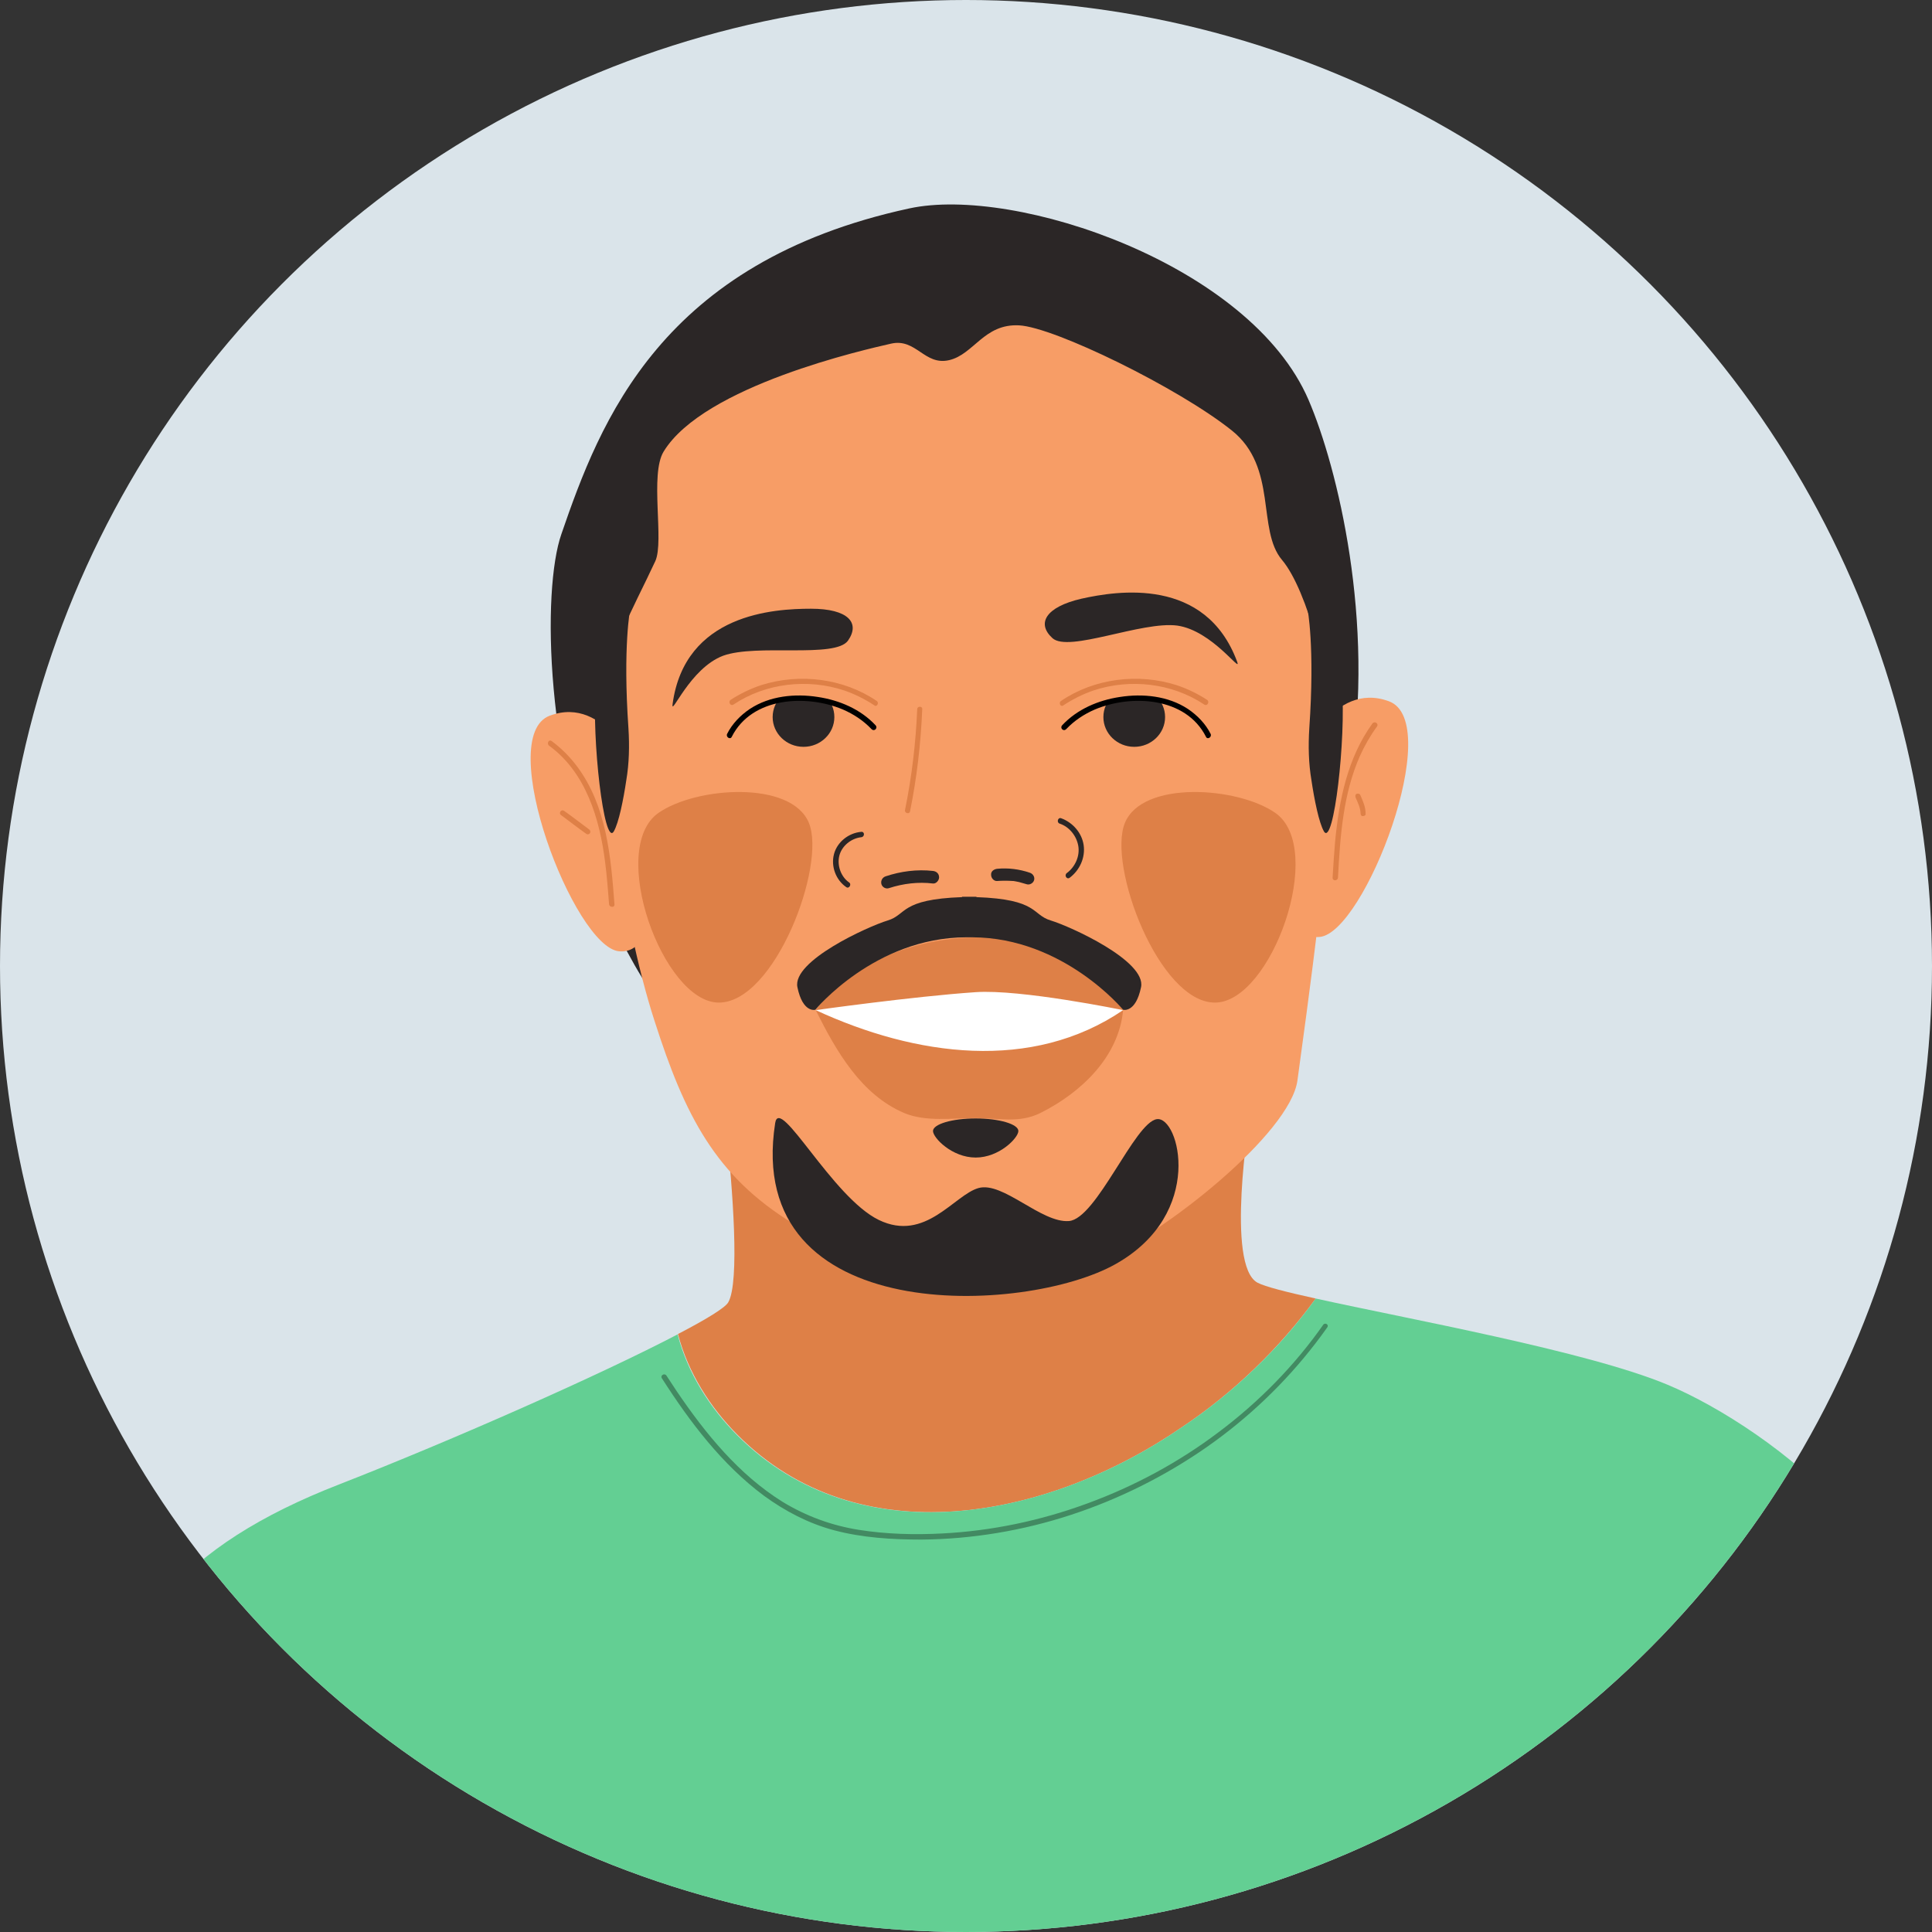
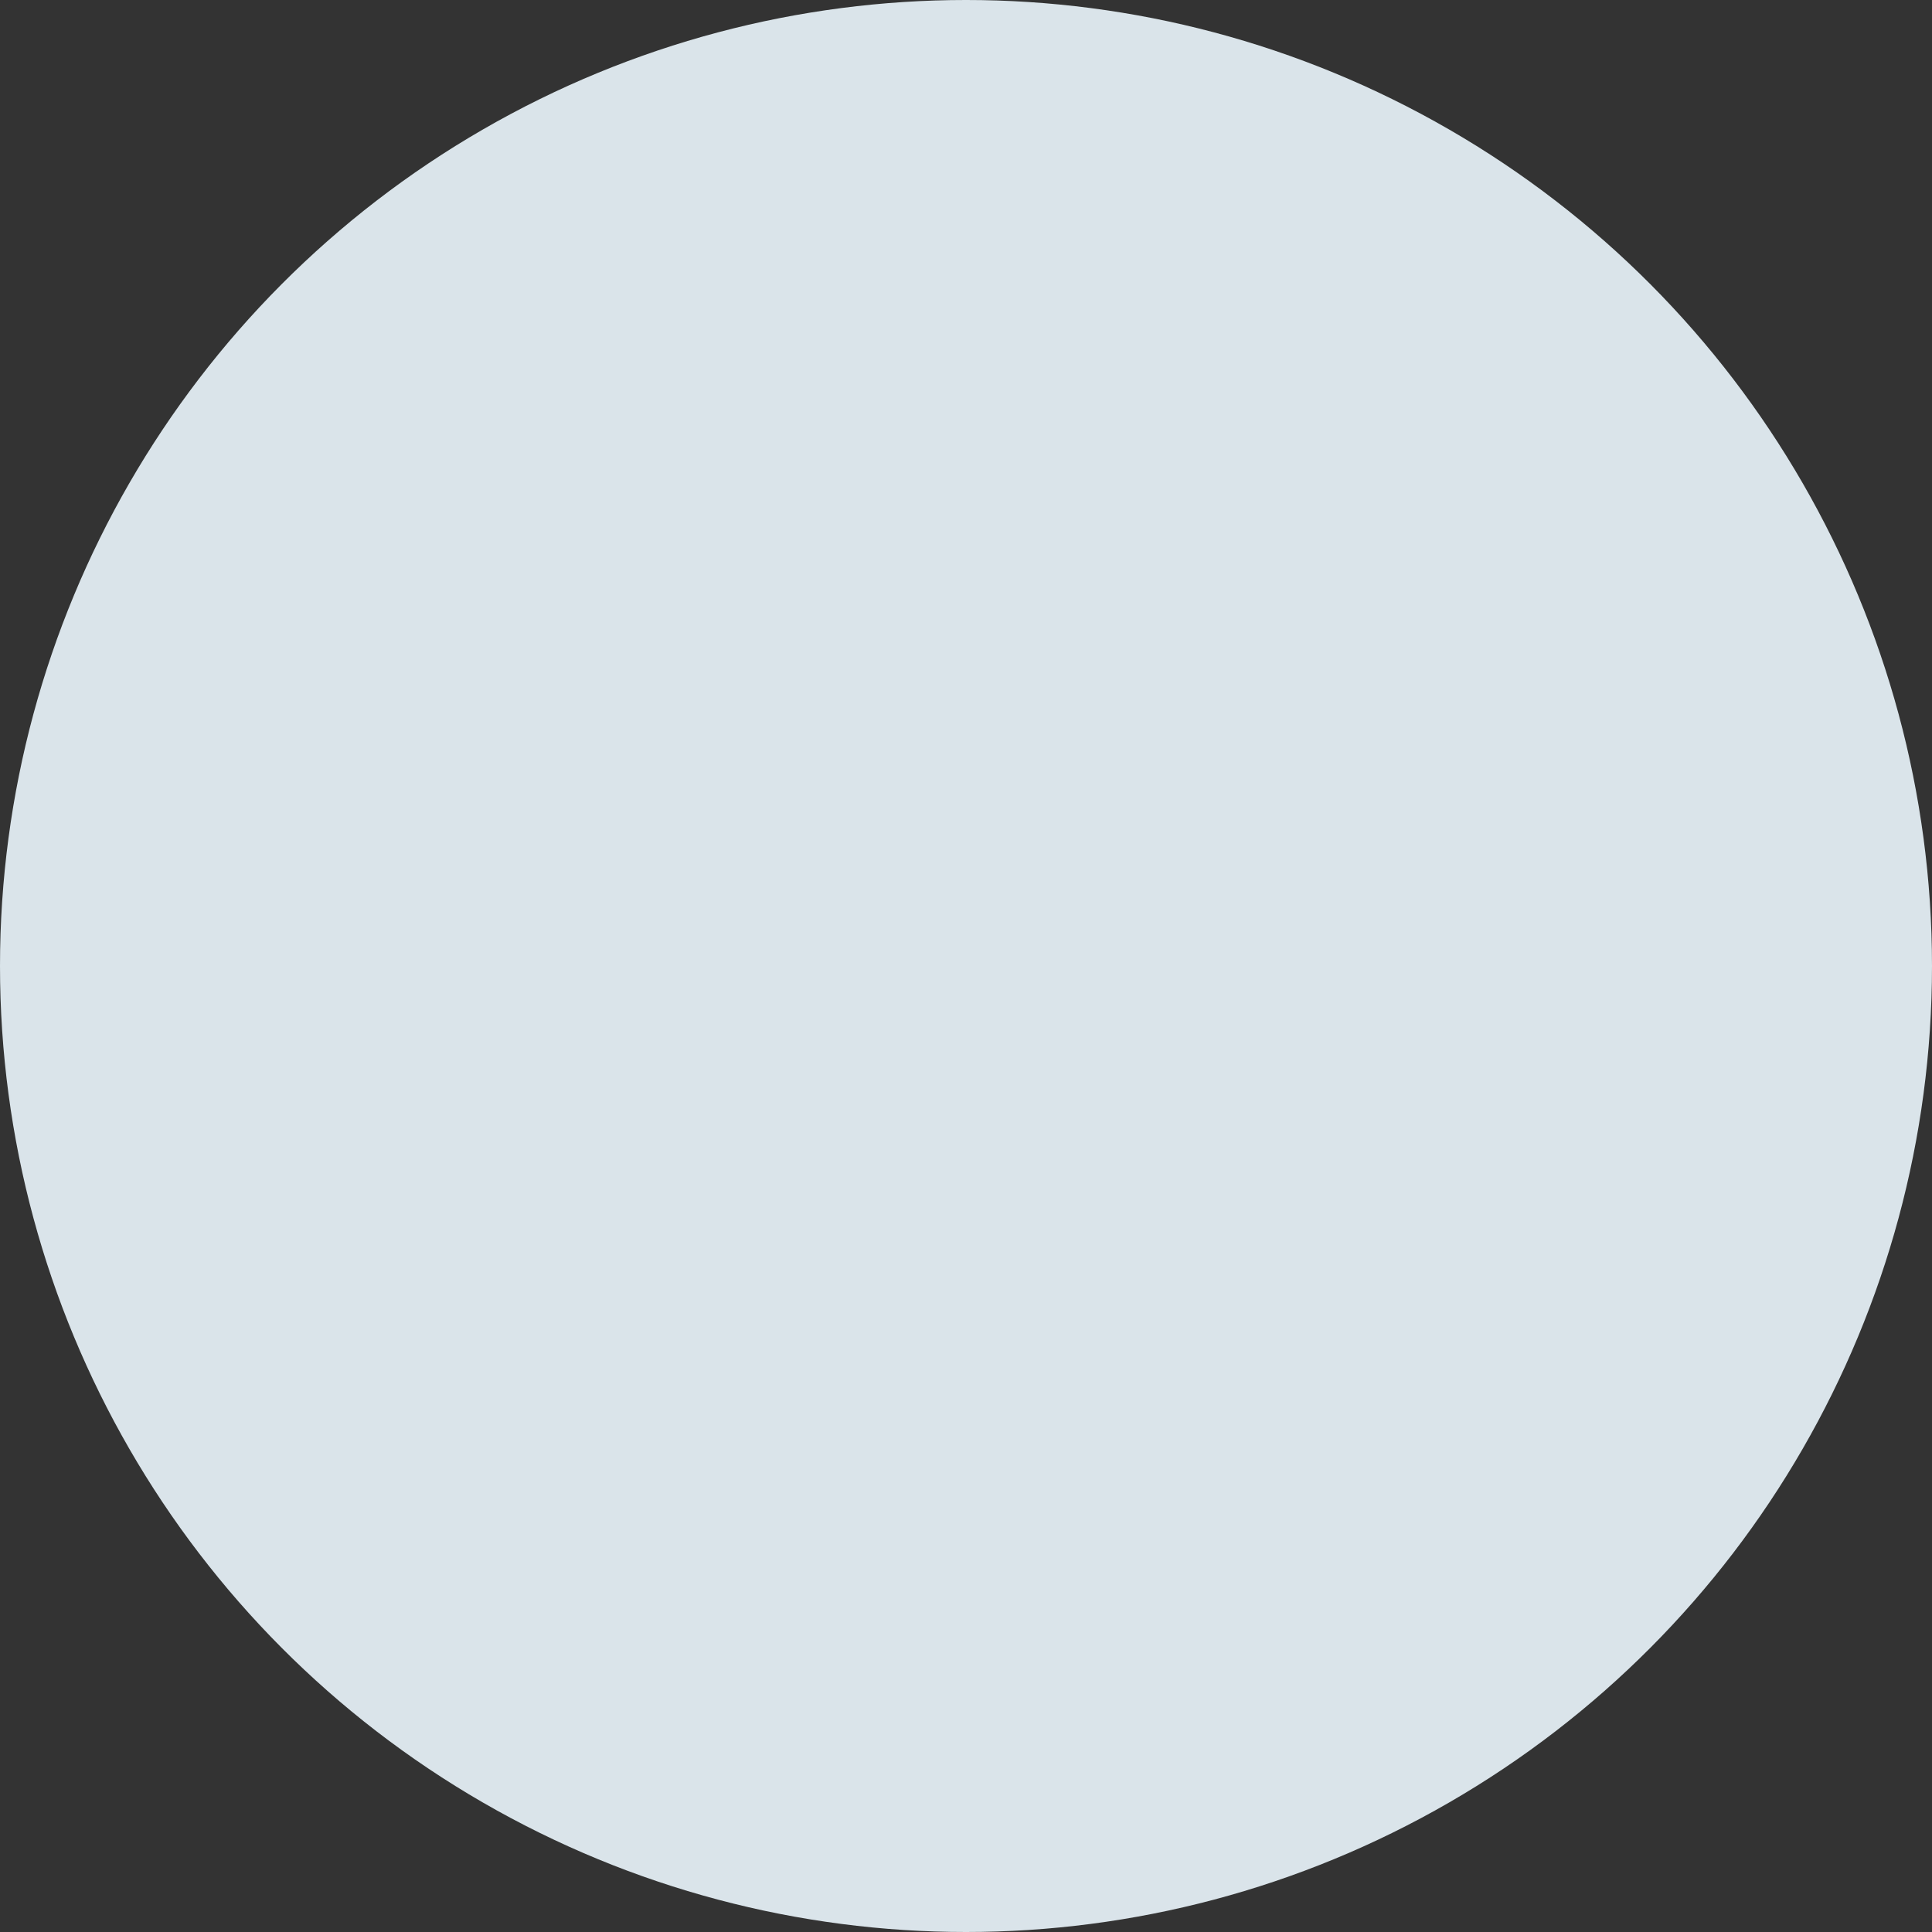
<svg xmlns="http://www.w3.org/2000/svg" xmlns:xlink="http://www.w3.org/1999/xlink" version="1.1" id="Layer_1" x="0px" y="0px" viewBox="0 0 538.6 538.6" style="enable-background:new 0 0 538.6 538.6;" xml:space="preserve">
  <rect x="0" y="0" width="538.6" height="538.6" fill="#333333" stroke="none" />
  <style type="text/css">
	.st0{fill:#DAE4EA;}
	.st1{clip-path:url(#SVGID_00000149359045769987681440000011919711258850458785_);}
	.st2{fill:#2B2626;}
	.st3{fill:#F79D66;}
	.st4{fill:#DE8047;}
	.st5{fill:#63CF93;}
	.st6{fill:#FFFFFF;}
	.st7{fill:#428A62;}
</style>
  <g id="Layer_3_00000129904033607364213210000005613208138550726324_">
    <circle class="st0" cx="269.3" cy="269.3" r="269.3" />
  </g>
  <g>
    <defs>
-       <circle id="SVGID_1_" cx="269.3" cy="269.3" r="269.3" />
-     </defs>
+       </defs>
    <clipPath id="SVGID_00000163770106917900051170000002325659677700543387_">
      <use xlink:href="#SVGID_1_" style="overflow:visible;" />
    </clipPath>
    <g style="clip-path:url(#SVGID_00000163770106917900051170000002325659677700543387_);">
      <path class="st2" d="M253.5,58.1c29.6-6.4,95.1,15.7,111.3,53.4c16.2,37.7,42,172.4-81.5,202.1    c-123.5,29.7-137.7-133.4-126.8-164.7C167.3,117.5,184.2,73.1,253.5,58.1z" />
      <g>
-         <path class="st3" d="M177.6,215.2c0,0-8.6-21.5-24.3-15.7c-15.7,5.8,6.8,64.6,19.3,65.7s8.9-28.3,8.9-28.3L177.6,215.2z" />
-       </g>
+         </g>
      <g>
        <path class="st3" d="M362.9,211.2c0,0,8.6-21.5,24.3-15.7c15.7,5.8-6.8,64.6-19.3,65.7c-12.5,1.1-8.9-28.3-8.9-28.3L362.9,211.2z     " />
      </g>
      <path class="st4" d="M329.6,397.8c14.1-9.4,27.1-21.9,37.2-35.8c-8.2-1.8-14.1-3.3-16.2-4.4c-9-4.7-2.2-46.4-2.2-46.4L202.5,315    c1.7,16,3.8,42.5,0.5,48.1c-0.9,1.5-6.1,4.7-14,8.8c2.8,10.7,9,20.5,16.7,28.2C239.1,433.6,291.5,424,329.6,397.8z" />
      <path class="st5" d="M464.8,386c-22.3-9.3-71.8-18.2-98-24c-10,13.9-23.1,26.4-37.2,35.8c-38.1,26.2-90.6,35.8-124,2.4    c-7.7-7.7-13.9-17.4-16.7-28.2c-21.2,11.1-62.3,29.3-94.3,41.8c-44,17.1-64,40.7-64,76.1c0,35.4,166.9,54.8,251.4,52    c84.5-2.8,209.9-47.3,237.5-74.9S494.1,398.2,464.8,386z" />
      <path class="st3" d="M167.9,197.5c0,7.7,1.2,20.4,3.2,34.4c2.6,18,6.6,38.1,11.4,52.8c8.4,26.2,16.9,43.1,38.6,56.4    c21.7,13.3,64.6,19.7,84.2,11.2c19.6-8.5,54.4-36.4,56.4-51.1c2-14.7,10.8-77.8,10.1-94.4s-7.3-42.3-14.4-50.7    c-7.1-8.4-1.1-25.8-14-36.1c-14.9-11.9-49.5-28.8-59.3-29.3c-9.8-0.5-12.6,8.1-19.5,9.7c-6.9,1.6-9.2-6.2-16.2-4.6    c-7,1.6-52.2,11.7-63.4,30.1c-3.9,6.4,0.2,24.9-2.3,30.5C176.6,169.6,167.9,184.3,167.9,197.5z" />
      <path class="st6" d="M313.1,281.6c0,0-16.3,22.5-39.5,22.2s-46.2-22.2-46.2-22.2S264.5,262,313.1,281.6z" />
      <path class="st2" d="M187.5,196.3c-0.5,3.7,4.8-10,14.1-13.5c9.4-3.4,31.2,0.8,34.8-4.2c3.5-5,0-8.9-10.3-8.9    S190.9,171.1,187.5,196.3z" />
      <ellipse class="st2" cx="224" cy="199.9" rx="8.6" ry="8.3" />
      <path class="st4" d="M183.6,226.6c10.5-7.3,37-9.1,41.9,2.8c4.9,11.9-9.5,50.1-25.1,50.1S169.3,236.5,183.6,226.6z" />
      <path class="st4" d="M355.5,226.6c-10.5-7.3-37-9.1-41.9,2.8c-4.9,11.9,9.5,50.1,25.1,50.1C354.4,279.5,369.8,236.5,355.5,226.6z" />
      <path class="st2" d="M216.1,313.1c1.2-8,15.9,20.7,28.9,27c13,6.3,21-7,27.8-8.9s17.5,9.8,25.2,9.2s18.3-27.5,24.5-28.4    s13.6,26.3-11.5,40.4C286,366.5,207.2,370.4,216.1,313.1z" />
-       <path class="st4" d="M313.1,281.6c-4.2-8.5-21.5-21.5-43.7-20.2c-16.3,0.9-31.9,7.3-42,20.2c0,0,27-3.8,44.5-5    C284.5,275.7,313.1,281.6,313.1,281.6z" />
+       <path class="st4" d="M313.1,281.6c-4.2-8.5-21.5-21.5-43.7-20.2c-16.3,0.9-31.9,7.3-42,20.2c0,0,27-3.8,44.5-5    C284.5,275.7,313.1,281.6,313.1,281.6" />
      <path class="st2" d="M344.9,184.5c1.3,3.5-6.9-8.7-16.7-10.1c-9.9-1.3-30.3,7.6-34.8,3.5c-4.5-4.1-1.9-8.7,8.1-11    C311.4,164.7,336.1,160.7,344.9,184.5z" />
      <path class="st3" d="M224,187.1c5.8,0,9.5,8.6,9.5,8.6l-7.3-0.9c-1.7-0.2-3.4-0.2-5.1,0.1l-5.9,0.9    C215.3,195.7,216.8,187.1,224,187.1z" />
      <ellipse class="st2" cx="316.2" cy="199.9" rx="8.6" ry="8.3" />
      <path class="st3" d="M316.2,187.1c-5.8,0-9.5,8.6-9.5,8.6l7.3-0.9c1.7-0.2,3.4-0.2,5.1,0.1l5.9,0.9    C324.9,195.7,323.4,187.1,316.2,187.1z" />
      <path class="st4" d="M313.1,281.6c-25.4,17.3-57.8,12.9-85.7,0c5.8,11.6,12.7,23.6,24.7,28.7c6,2.5,13.4,1.4,19.9,1.4    s12.1,1.5,18-1.4C301.6,304.5,311.9,294.5,313.1,281.6z" />
      <path class="st2" d="M260.1,315.3c0-1.9,5.3-3.5,11.9-3.5s11.9,1.6,11.9,3.5c0,1.9-5.3,7.4-11.9,7.4S260.1,317.2,260.1,315.3z" />
      <path class="st2" d="M175.2,203.1c0.3,4.8,0.2,9.7-0.6,14.4c-0.8,5.4-2.1,11.9-3.5,14.3c-2.7,4.4-6.2-26.1-5-40.3    s9.6-21.8,9.6-21.8S173.6,180.1,175.2,203.1z" />
      <path class="st2" d="M365,203.1c-0.3,4.8-0.2,9.7,0.6,14.4c0.8,5.4,2.1,11.9,3.5,14.3c2.7,4.4,6.2-26.1,5-40.3s-9.6-21.8-9.6-21.8    S366.6,180.1,365,203.1z" />
      <path class="st2" d="M292.9,256.6c-5.3-1.6-3.4-5.9-20.7-6.5l0-0.1c-0.7,0-1.3,0-2,0c-0.6,0-1.3,0-2,0l0,0.1    c-17.3,0.6-15.4,4.9-20.7,6.5c-5.6,1.7-26.7,11.3-25.2,18.6c1.5,7.3,5,6.3,5,6.3s16.5-20.1,42-20.2l0,0c0.3,0,0.6,0,0.9,0    c0.3,0,0.6,0,0.9,0l0,0c25.4,0.1,42,20.2,42,20.2s3.5,1,5-6.3C319.6,267.9,298.5,258.3,292.9,256.6z" />
      <g>
        <path class="st4" d="M382.6,201.7c-6.9,9.5-9.3,21.3-10.4,32.9c-0.3,3.4-0.5,6.7-0.7,10.1c0,1,1.4,0.9,1.5,0     c0.6-11.4,1.4-23.3,6.1-33.9c1.3-2.9,2.9-5.7,4.8-8.3C384.4,201.7,383.2,200.9,382.6,201.7z" />
-         <path class="st4" d="M379.2,221.6c-0.2-0.4-0.7-0.4-1-0.3c-0.4,0.2-0.4,0.6-0.3,1c0.6,1.4,1.4,3,1.4,4.5c0,0.4,0.3,0.8,0.7,0.7     c0.4,0,0.8-0.3,0.7-0.7C380.7,224.9,379.9,223.2,379.2,221.6z" />
        <path class="st4" d="M160.9,213.7c-2-2.7-4.4-5.1-7.1-7.1c-0.8-0.6-1.5,0.7-0.7,1.3c10.3,7.5,14.1,20.5,15.6,32.5     c0.5,3.9,0.8,7.8,1.1,11.7c0.1,0.9,1.6,1,1.5,0C170.3,238.8,169.1,224.7,160.9,213.7z" />
        <path class="st4" d="M164.2,231.2c-2.3-1.7-4.6-3.5-7-5.2c-0.3-0.2-0.8-0.1-1,0.3c-0.2,0.4-0.1,0.8,0.3,1c2.3,1.7,4.6,3.5,7,5.2     c0.3,0.2,0.8,0.1,1-0.3C164.7,231.8,164.5,231.4,164.2,231.2z" />
-         <path class="st4" d="M283.9,296c-5.8-0.3-11.6-0.2-17.3,0.3c-0.9,0.1-1,1.6,0,1.5c5.8-0.4,11.5-0.5,17.3-0.3     C284.8,297.5,284.8,296,283.9,296z" />
      </g>
      <path class="st2" d="M240.1,231.9c-3.5,0.3-6.7,2.8-7.6,6.2c-0.9,3.4,0.5,7.2,3.4,9.2c0.8,0.6,1.6-0.8,0.8-1.3    c-2.3-1.6-3.4-4.8-2.7-7.5c0.7-2.7,3.3-4.8,6.1-5.1C241.1,233.3,241.1,231.8,240.1,231.9z" />
      <path class="st2" d="M302.1,235.6c-0.5-3.4-3-6.3-6.3-7.5c-0.9-0.3-1.3,1.2-0.4,1.5c2.7,0.9,4.7,3.4,5.2,6.2    c0.5,2.9-0.9,5.9-3.2,7.6c-0.8,0.6,0,1.9,0.8,1.3C301,242.6,302.6,239.1,302.1,235.6z" />
      <path d="M244.1,202.2c-4.2-4.5-10.1-7-16.1-7.9c-6.4-1-13.4-0.3-18.9,3.3c-2.7,1.8-5,4.2-6.4,7c-0.4,0.9,0.9,1.7,1.3,0.8    c5.6-11.1,20.8-11.9,31-7.6c3,1.3,5.7,3.1,7.9,5.4C243.7,204.1,244.8,203,244.1,202.2z" />
      <path class="st4" d="M244.4,195.4c-9.3-6.3-21.5-7.8-32.2-4.4c-3,1-5.9,2.4-8.5,4.1c-0.8,0.5-0.1,1.9,0.8,1.3    c9-6,20.7-7.3,30.9-3.9c2.9,1,5.7,2.4,8.3,4.1C244.4,197.3,245.2,195.9,244.4,195.4z" />
      <path d="M296.1,202.2c4.2-4.5,10.1-7,16.1-7.9c6.4-1,13.4-0.3,18.9,3.3c2.7,1.8,5,4.2,6.4,7c0.4,0.9-0.9,1.7-1.3,0.8    c-5.6-11.1-20.8-11.9-31-7.6c-3,1.3-5.7,3.1-7.9,5.4C296.5,204.1,295.4,203,296.1,202.2z" />
      <path class="st4" d="M295.8,195.4c9.3-6.3,21.5-7.8,32.2-4.4c3,1,5.9,2.4,8.5,4.1c0.8,0.5,0.1,1.9-0.8,1.3c-9-6-20.7-7.3-30.9-3.9    c-2.9,1-5.7,2.4-8.3,4.1C295.7,197.3,295,195.9,295.8,195.4z" />
      <path class="st4" d="M255.7,197.7c-0.4,9.4-1.5,18.8-3.4,28.1c-0.2,0.9,1.2,1.3,1.4,0.4c1.9-9.4,3-18.9,3.4-28.5    C257.2,196.8,255.7,196.8,255.7,197.7z" />
      <path class="st2" d="M260.1,242.8c-4.5-0.5-9,0.1-13.2,1.5c-0.9,0.3-1.4,1.2-1.2,2.1c0.2,0.9,1.2,1.5,2.1,1.2    c4-1.3,8.2-1.8,12.3-1.3c0.9,0.1,1.7-0.9,1.7-1.7C261.8,243.5,261,242.9,260.1,242.8z" />
-       <path class="st2" d="M287.1,243.3c-2.9-1-6.1-1.4-9.1-1.1c-0.9,0.1-1.8,0.7-1.7,1.7c0,0.9,0.8,1.8,1.7,1.7c1.4-0.1,2.9-0.1,4.3,0    c0,0,0.1,0,0.1,0c0,0,0,0,0.1,0c0.2,0,0.4,0.1,0.6,0.1c0.3,0.1,0.7,0.1,1,0.2c0.7,0.2,1.4,0.4,2.1,0.6c0.8,0.3,1.9-0.3,2.1-1.2    C288.5,244.5,288,243.6,287.1,243.3z" />
      <path class="st7" d="M368.9,369.3c-8,11.4-17.9,21.5-29.1,29.9c-11.1,8.4-23.5,15.1-36.6,19.9c-13,4.8-26.7,7.7-40.6,8.4    c-7.7,0.4-15.5,0.2-23.1-1c-7.6-1.2-14.7-3.8-21.3-7.8c-12.2-7.6-21.5-19-29.5-30.8c-1-1.5-1.9-2.9-2.9-4.4    c-0.5-0.8-1.8-0.1-1.3,0.7c7.8,12.2,16.8,24.1,28.5,32.8c5.9,4.3,12.4,7.7,19.5,9.6c7.9,2.1,16.2,2.6,24.3,2.6    c14.2-0.1,28.4-2.5,41.8-6.9c13.4-4.4,26.2-10.8,37.7-18.8c11.6-8.1,21.9-17.9,30.5-29.1c1.1-1.4,2.1-2.8,3.1-4.2    C370.7,369.3,369.4,368.6,368.9,369.3z" />
    </g>
  </g>
</svg>